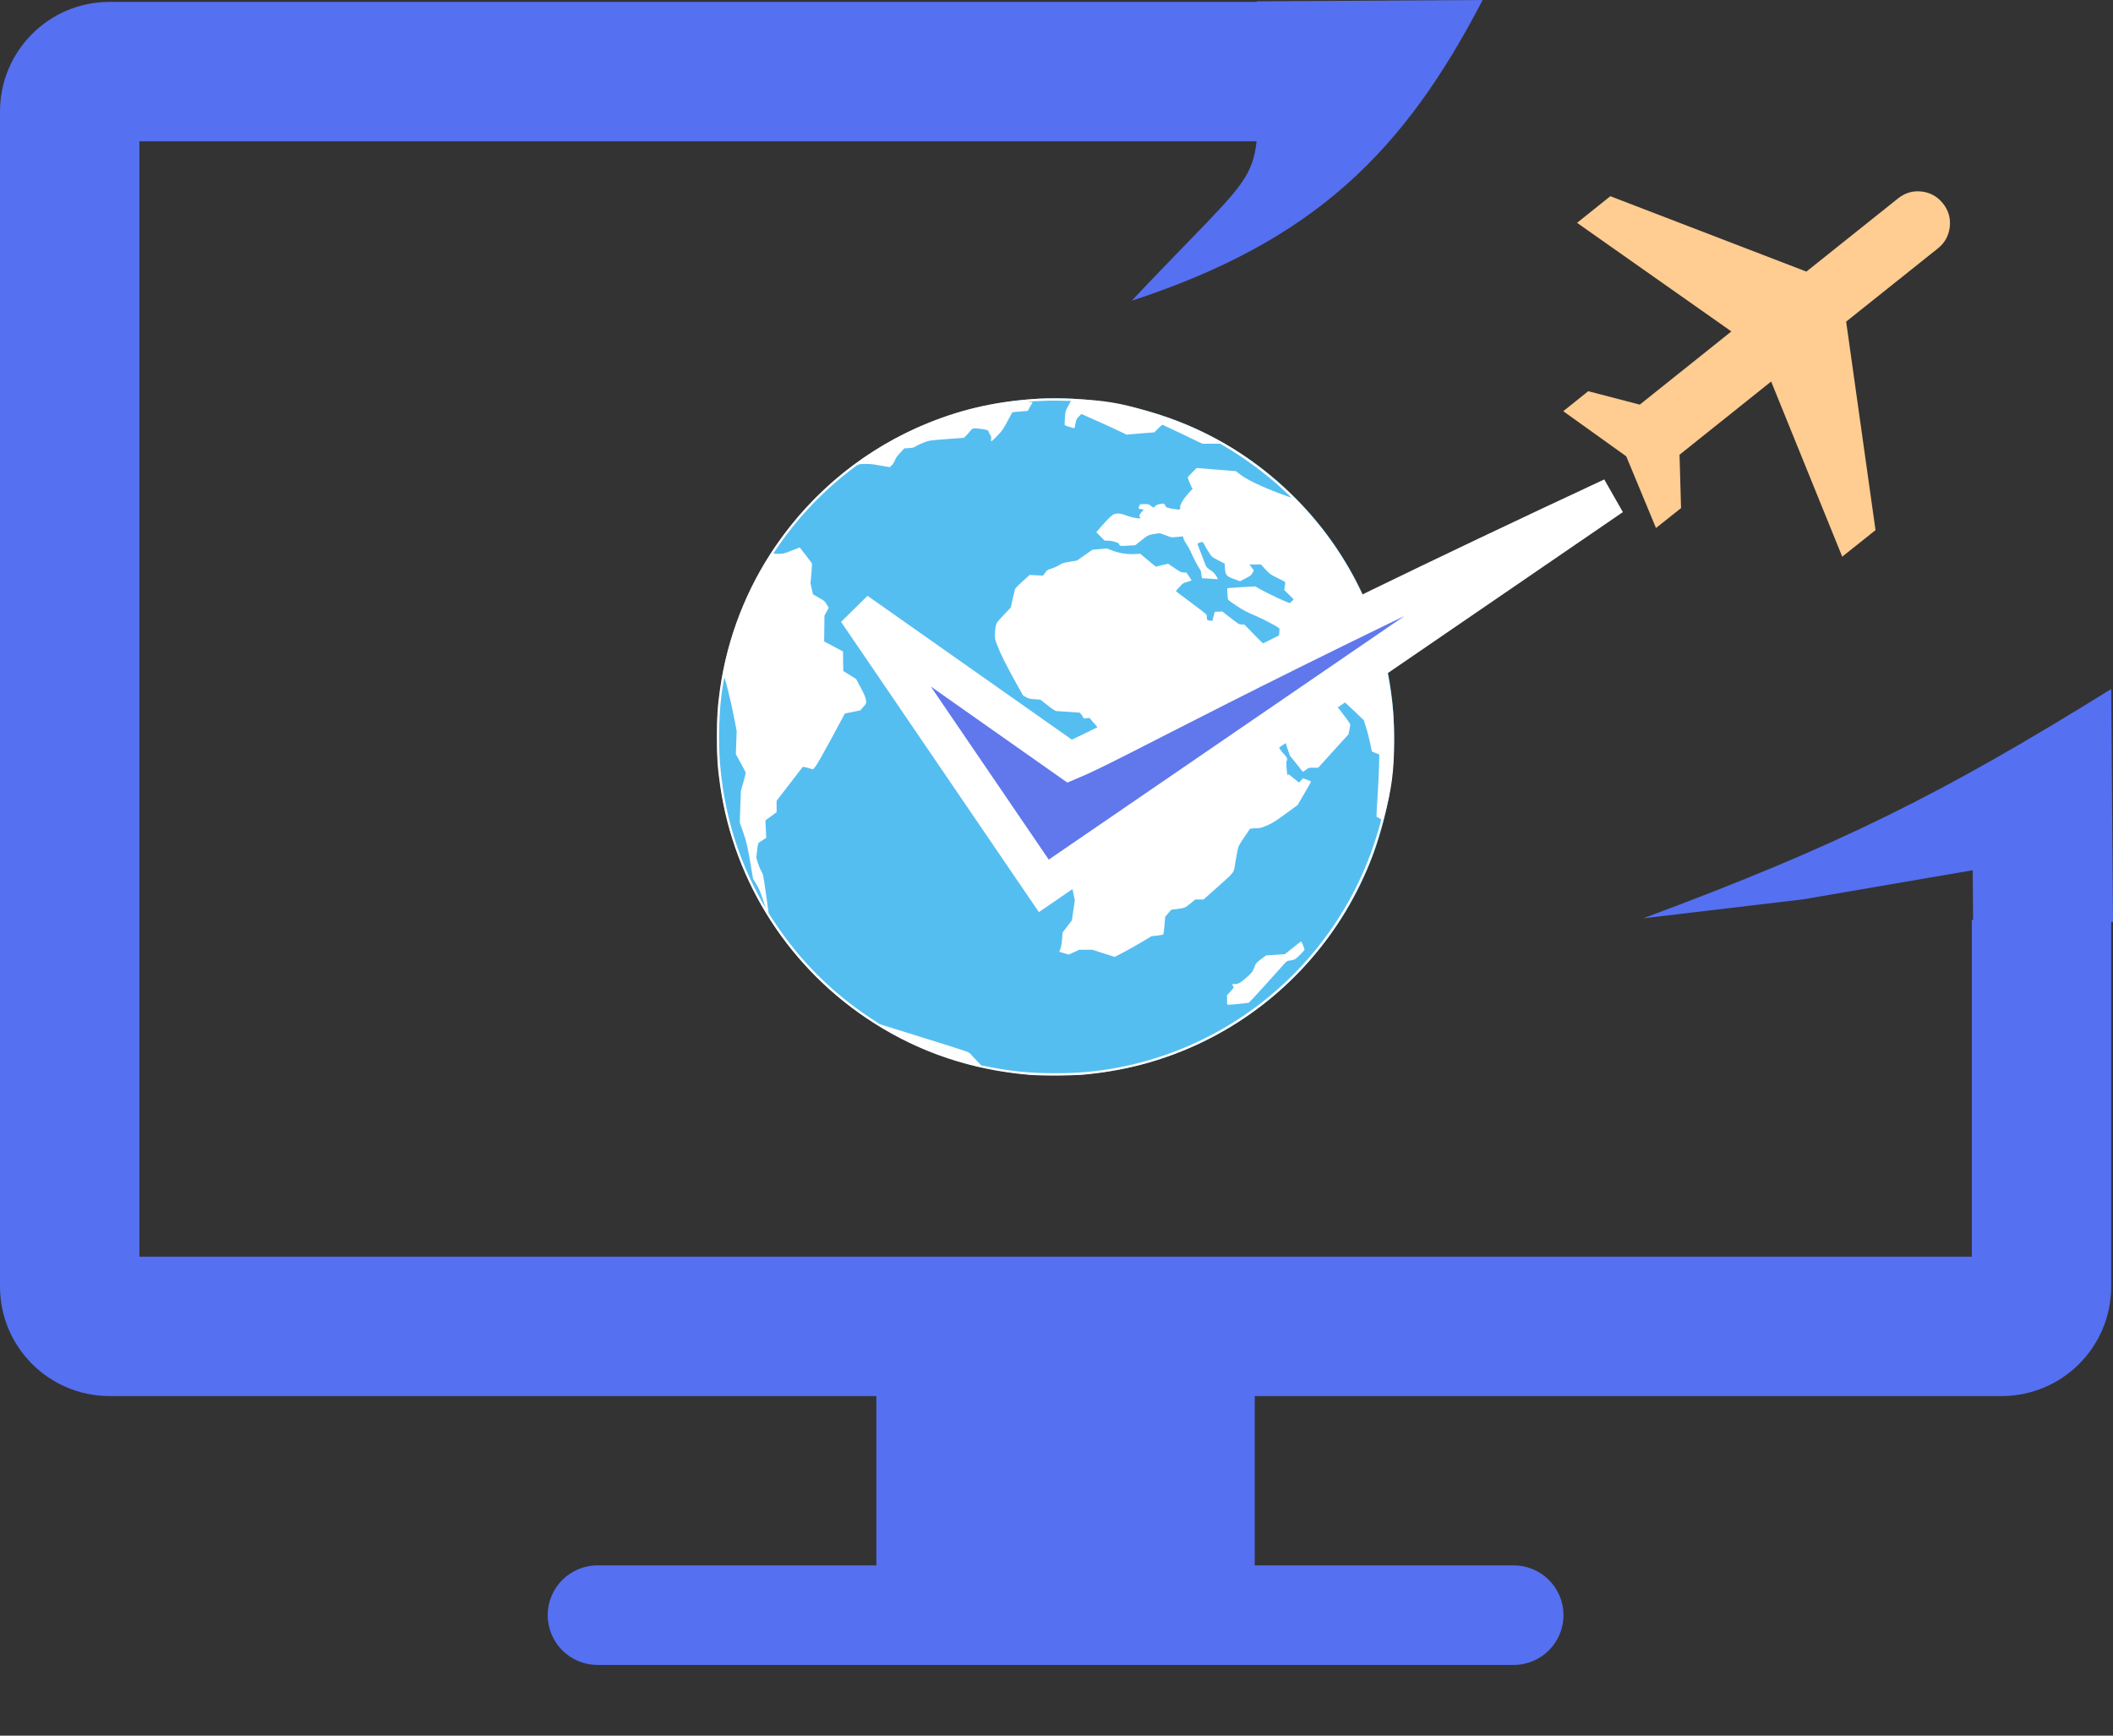
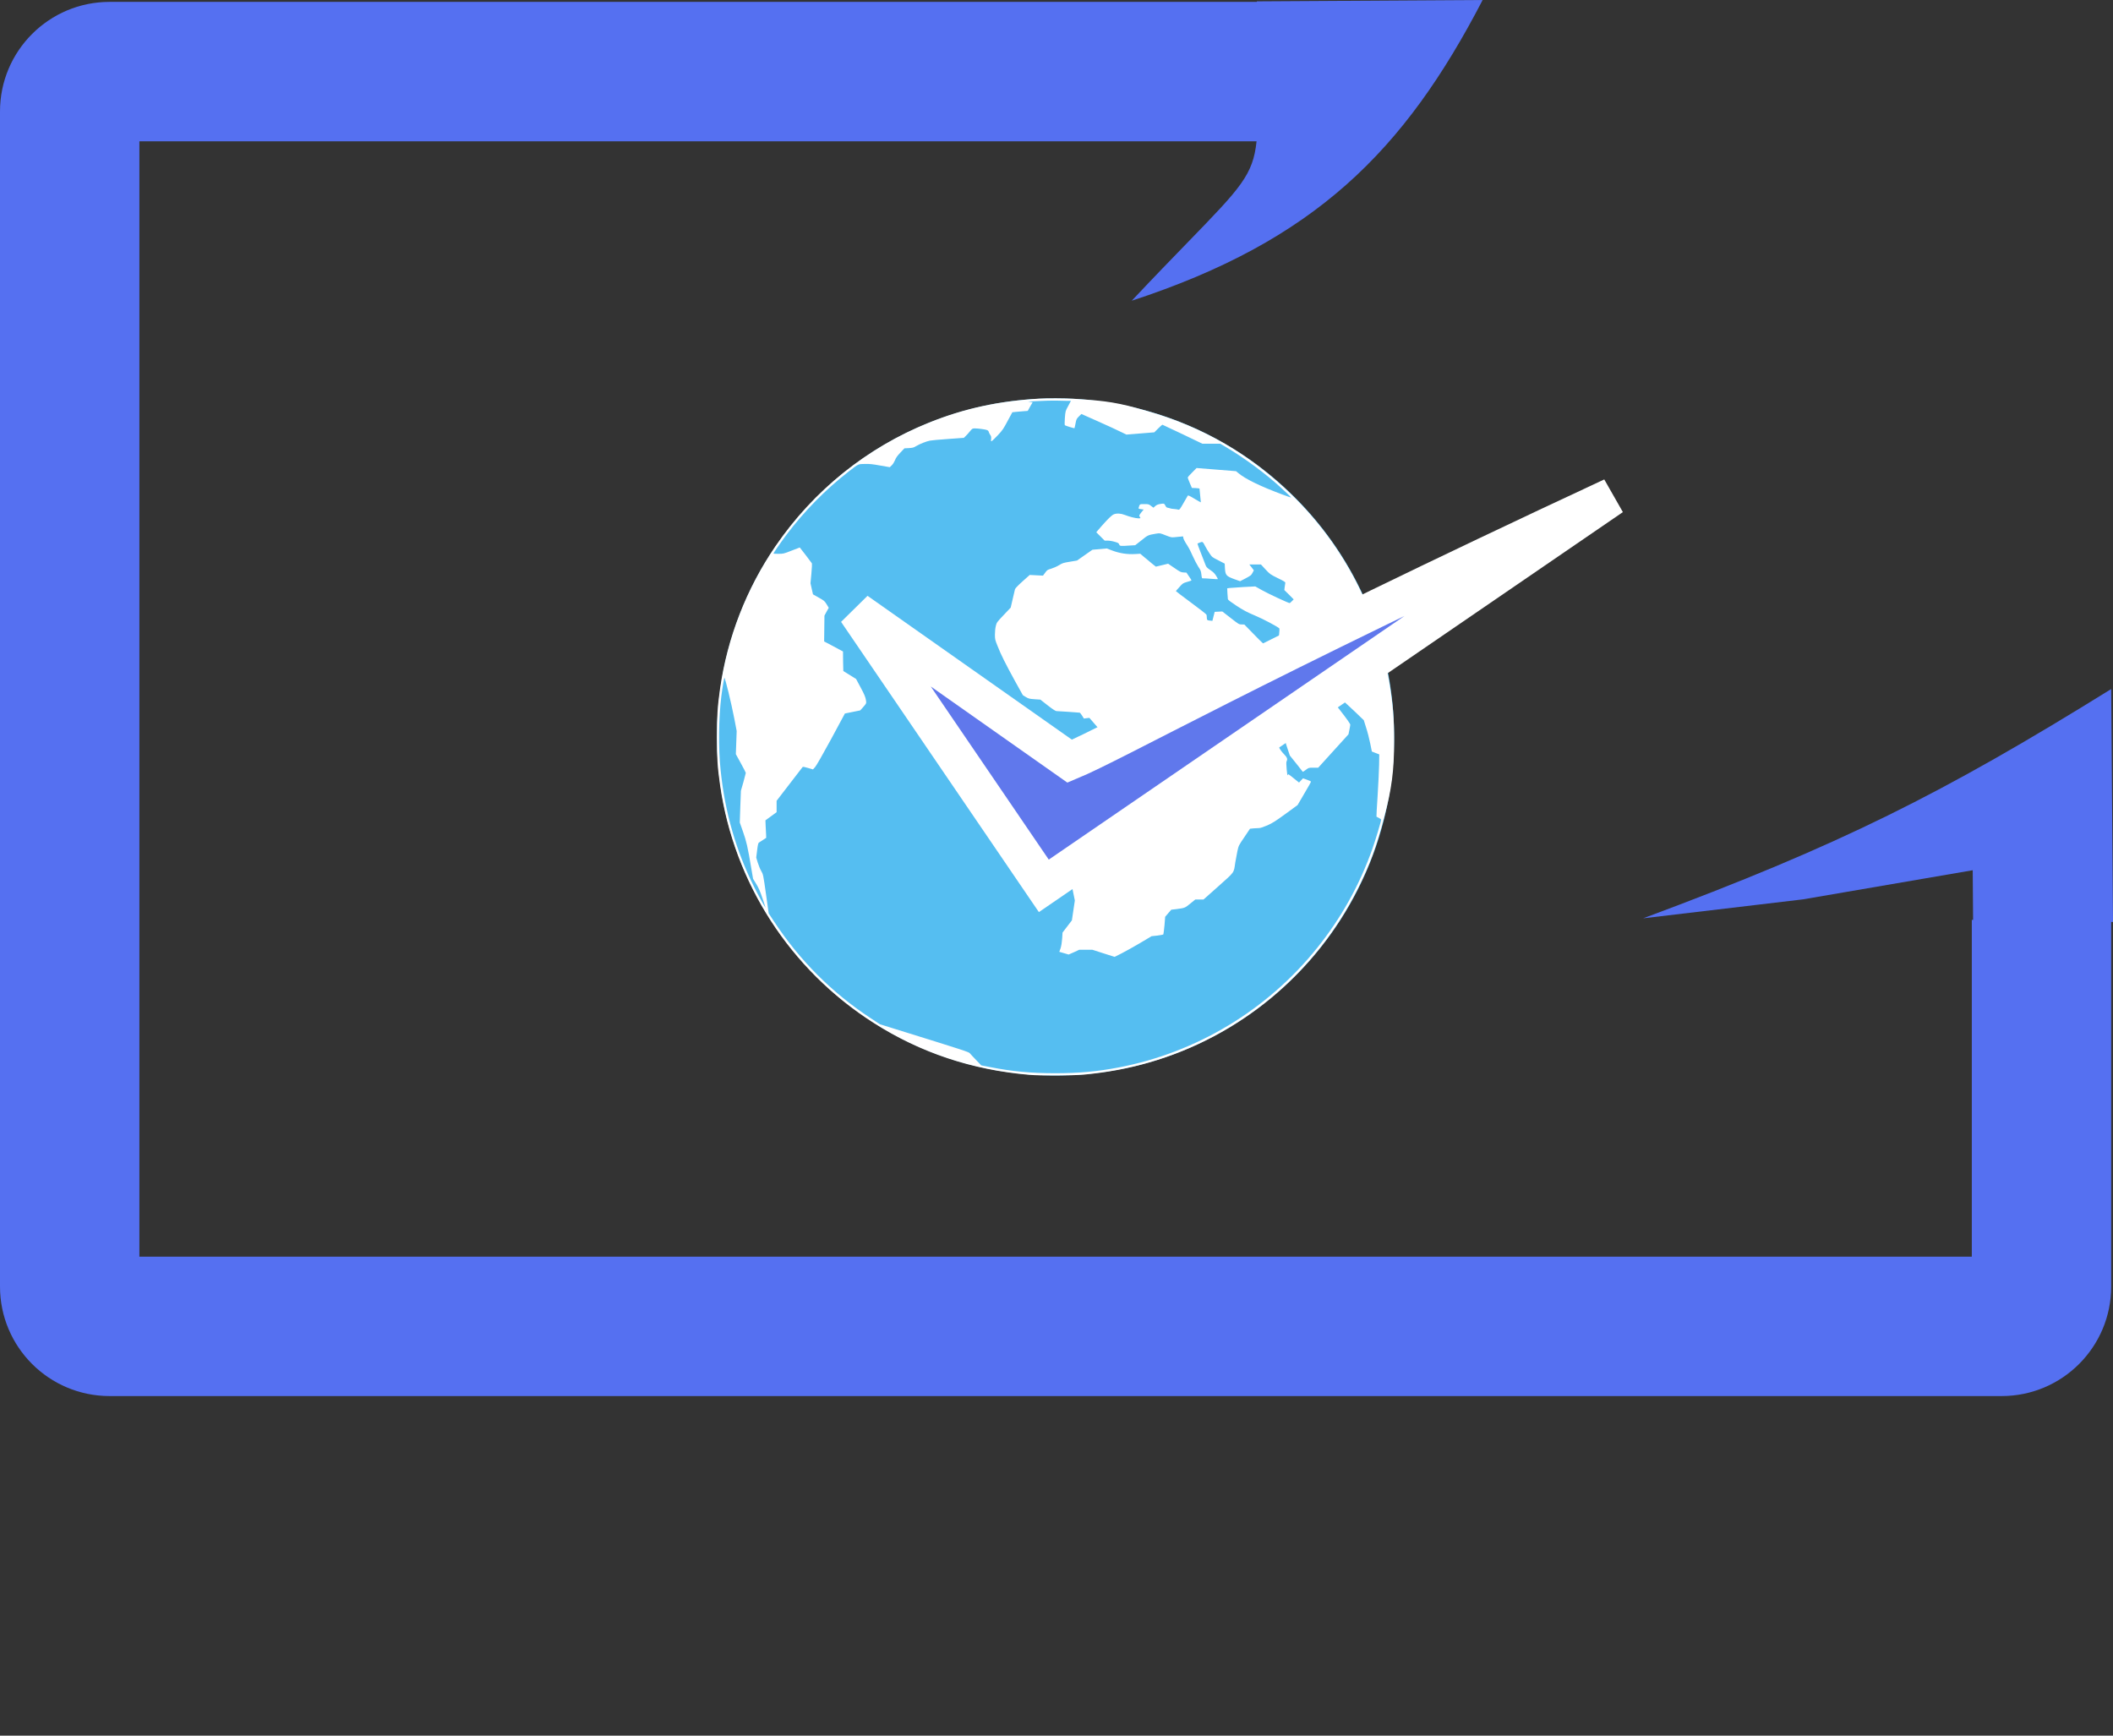
<svg xmlns="http://www.w3.org/2000/svg" width="28" height="23" viewBox="0 0 28 23" fill="none">
  <rect x="0" y="0" width="28" height="23" fill="#333333" stroke="none" />
-   <path d="M11.613 18.104H16.627V21.271H11.613V18.104Z" fill="#5570F1" />
  <path d="M15.747 3.203C15.545 3.411 15.298 3.665 14.997 3.985C17.419 3.193 18.607 2.005 19.647 0L16.655 0.018L16.655 0.025H1.452C0.65 0.025 0 0.675 0 1.477V17.049C0 17.85 0.65 18.5 1.452 18.5H26.525C27.326 18.5 27.976 17.85 27.976 17.049V12.218L28 12.218L27.976 9.131C25.734 10.522 24.386 11.198 21.775 12.169L23.892 11.918L26.141 11.532L26.146 12.19H26.129V16.653H1.847V1.873H16.651C16.605 2.318 16.439 2.49 15.747 3.203Z" fill="#5570F1" />
-   <path d="M7.258 21.403C7.258 21.039 7.553 20.744 7.918 20.744H20.058C20.423 20.744 20.718 21.039 20.718 21.403C20.718 21.768 20.423 22.063 20.058 22.063H7.918C7.553 22.063 7.258 21.768 7.258 21.403Z" fill="#5570F1" />
-   <path d="M20.715 5.449L21.046 5.184L21.729 5.362L22.943 4.392L20.898 2.953L21.339 2.6L23.937 3.599L25.152 2.629C25.244 2.555 25.348 2.525 25.463 2.538C25.579 2.551 25.673 2.604 25.747 2.696C25.82 2.788 25.85 2.892 25.837 3.008C25.823 3.124 25.771 3.219 25.679 3.292L24.464 4.262L24.853 7.025L24.412 7.377L23.47 5.056L22.256 6.026L22.276 6.733L21.944 6.997L21.55 6.047L20.715 5.449Z" fill="#FFCC91" />
  <path d="M9.5 9.765C9.5 7.287 11.509 5.279 13.987 5.279C16.465 5.279 18.474 7.287 18.474 9.765C18.474 12.243 16.465 14.252 13.987 14.252C11.509 14.252 9.5 12.243 9.5 9.765Z" fill="#55BEF1" />
  <path d="M13.779 5.282C13.23 5.314 12.779 5.412 12.311 5.6C11.486 5.932 10.782 6.499 10.276 7.238C9.892 7.798 9.638 8.45 9.542 9.124C9.508 9.361 9.5 9.488 9.5 9.77C9.5 10.048 9.508 10.168 9.542 10.405C9.727 11.7 10.47 12.851 11.578 13.556C12.196 13.95 12.875 14.177 13.635 14.243C13.788 14.257 14.213 14.254 14.37 14.24C14.679 14.21 14.956 14.158 15.226 14.08C16.428 13.734 17.431 12.899 17.992 11.78C18.15 11.464 18.238 11.228 18.34 10.84C18.442 10.455 18.474 10.217 18.474 9.816C18.474 9.524 18.458 9.326 18.41 9.04C18.251 8.084 17.806 7.229 17.118 6.557C16.573 6.024 15.937 5.655 15.201 5.446C14.815 5.335 14.677 5.312 14.223 5.284C14.126 5.278 13.865 5.276 13.779 5.282ZM14.146 5.312H14.191L14.155 5.38C14.119 5.446 14.118 5.447 14.111 5.537C14.107 5.591 14.107 5.631 14.111 5.635C14.118 5.642 14.235 5.678 14.238 5.674C14.239 5.673 14.246 5.645 14.252 5.612C14.263 5.555 14.266 5.549 14.297 5.518L14.33 5.486L14.555 5.586C14.678 5.641 14.812 5.702 14.852 5.723L14.927 5.759L15.112 5.744L15.296 5.729L15.347 5.678C15.376 5.65 15.4 5.628 15.403 5.628C15.405 5.628 15.525 5.685 15.671 5.754L15.933 5.88H16.17L16.238 5.92C16.446 6.042 16.688 6.215 16.887 6.385C16.966 6.453 17.113 6.59 17.11 6.593C17.109 6.595 17.054 6.576 16.988 6.551C16.701 6.444 16.508 6.35 16.413 6.272L16.379 6.244L16.118 6.223L15.856 6.202L15.798 6.261C15.765 6.292 15.739 6.323 15.739 6.329C15.74 6.335 15.752 6.368 15.767 6.403L15.794 6.466L15.844 6.468C15.872 6.47 15.894 6.472 15.895 6.475C15.895 6.478 15.899 6.519 15.904 6.568C15.909 6.616 15.913 6.656 15.913 6.657C15.912 6.658 15.874 6.636 15.828 6.609C15.763 6.57 15.744 6.561 15.739 6.569C15.735 6.574 15.71 6.619 15.682 6.668C15.637 6.747 15.629 6.757 15.616 6.754C15.608 6.751 15.583 6.747 15.56 6.745C15.537 6.744 15.511 6.74 15.504 6.736C15.496 6.733 15.482 6.729 15.472 6.728C15.459 6.726 15.451 6.718 15.442 6.699C15.428 6.67 15.423 6.67 15.366 6.68C15.34 6.685 15.321 6.694 15.307 6.708L15.285 6.728L15.254 6.705C15.223 6.681 15.219 6.68 15.164 6.68C15.101 6.68 15.104 6.678 15.089 6.727C15.085 6.74 15.088 6.743 15.12 6.747L15.155 6.752L15.123 6.791C15.095 6.828 15.093 6.832 15.102 6.846C15.117 6.868 15.117 6.869 15.086 6.869C15.052 6.869 14.966 6.848 14.906 6.824C14.854 6.803 14.798 6.8 14.761 6.815C14.732 6.827 14.688 6.869 14.596 6.973L14.527 7.053L14.638 7.164H14.678C14.7 7.164 14.743 7.171 14.772 7.18C14.817 7.193 14.825 7.198 14.831 7.215C14.838 7.237 14.848 7.238 14.974 7.229L15.043 7.225L15.126 7.16C15.212 7.09 15.212 7.09 15.325 7.071C15.371 7.064 15.371 7.064 15.447 7.094C15.516 7.121 15.525 7.123 15.562 7.119C15.671 7.107 15.685 7.106 15.68 7.114C15.673 7.125 15.695 7.171 15.737 7.234C15.756 7.263 15.787 7.325 15.807 7.372C15.828 7.419 15.86 7.48 15.879 7.51C15.911 7.556 15.915 7.568 15.92 7.614C15.926 7.664 15.927 7.666 15.944 7.664C15.954 7.663 16 7.666 16.048 7.67C16.096 7.674 16.136 7.676 16.138 7.674C16.14 7.673 16.129 7.652 16.115 7.63C16.096 7.599 16.077 7.58 16.038 7.554C15.995 7.525 15.985 7.514 15.975 7.487C15.968 7.47 15.941 7.399 15.914 7.33C15.887 7.262 15.866 7.204 15.868 7.203C15.868 7.202 15.884 7.196 15.901 7.189C15.938 7.175 15.937 7.175 15.972 7.241C15.983 7.262 16.008 7.304 16.027 7.332C16.062 7.384 16.064 7.385 16.146 7.426L16.229 7.469L16.232 7.53C16.238 7.621 16.249 7.635 16.352 7.673L16.433 7.702L16.493 7.671C16.578 7.626 16.578 7.625 16.598 7.59L16.615 7.558L16.586 7.519L16.555 7.48H16.709L16.769 7.545C16.828 7.608 16.831 7.611 16.932 7.661C17.015 7.701 17.035 7.714 17.032 7.724C17.03 7.73 17.027 7.755 17.024 7.777L17.019 7.819L17.081 7.88L17.143 7.943L17.119 7.967C17.106 7.981 17.093 7.992 17.09 7.992C17.073 7.992 16.807 7.868 16.727 7.823L16.634 7.771L16.477 7.779C16.391 7.784 16.307 7.79 16.291 7.792L16.262 7.796L16.265 7.861C16.267 7.896 16.27 7.932 16.271 7.94C16.273 7.95 16.31 7.978 16.389 8.03C16.482 8.09 16.528 8.114 16.628 8.156C16.737 8.201 16.943 8.311 16.954 8.329C16.956 8.333 16.954 8.368 16.95 8.407C16.942 8.473 16.938 8.486 16.905 8.547C16.885 8.585 16.867 8.616 16.864 8.616C16.861 8.616 16.833 8.599 16.802 8.579C16.764 8.553 16.708 8.502 16.618 8.408L16.489 8.276L16.453 8.275C16.419 8.275 16.415 8.273 16.308 8.189L16.197 8.103L16.096 8.108L16.066 8.227L16.041 8.225C15.996 8.22 15.993 8.218 15.992 8.186C15.992 8.17 15.99 8.151 15.987 8.145C15.984 8.138 15.892 8.066 15.782 7.985C15.671 7.903 15.582 7.835 15.582 7.833C15.582 7.831 15.604 7.807 15.629 7.779C15.673 7.729 15.677 7.727 15.732 7.711C15.763 7.703 15.789 7.693 15.789 7.69C15.789 7.688 15.774 7.664 15.755 7.637L15.722 7.588L15.684 7.586C15.649 7.584 15.638 7.579 15.563 7.527L15.479 7.47L15.317 7.509L15.266 7.469C15.239 7.445 15.192 7.407 15.163 7.383L15.11 7.338L15.041 7.342C14.938 7.348 14.837 7.332 14.743 7.297L14.666 7.268L14.476 7.285L14.272 7.428L14.177 7.444C14.09 7.458 14.078 7.462 14.033 7.49C14.006 7.507 13.959 7.527 13.93 7.536C13.881 7.55 13.876 7.553 13.85 7.589L13.821 7.628L13.645 7.619L13.55 7.704C13.489 7.759 13.454 7.796 13.45 7.808C13.447 7.819 13.434 7.877 13.419 7.94L13.393 8.052L13.3 8.15C13.21 8.245 13.207 8.249 13.196 8.295C13.189 8.322 13.184 8.37 13.184 8.408C13.184 8.472 13.186 8.479 13.22 8.563C13.264 8.676 13.322 8.791 13.45 9.025L13.554 9.212L13.594 9.237C13.632 9.259 13.641 9.261 13.711 9.266L13.786 9.271L13.883 9.347C13.951 9.4 13.987 9.423 13.999 9.423C14.01 9.423 14.082 9.428 14.159 9.433C14.237 9.439 14.303 9.444 14.307 9.444C14.311 9.444 14.325 9.461 14.339 9.483L14.363 9.522L14.399 9.517L14.436 9.513L14.501 9.588L14.566 9.663L14.595 9.659C14.611 9.657 14.636 9.653 14.653 9.651L14.681 9.646L14.699 9.771L14.717 9.896L14.672 9.959C14.648 9.993 14.604 10.041 14.576 10.066L14.524 10.111L14.544 10.228C14.555 10.293 14.572 10.44 14.581 10.558C14.598 10.77 14.598 10.77 14.584 10.819C14.558 10.915 14.558 10.915 14.465 10.976L14.382 11.031L14.281 11.33L14.181 11.629L14.243 11.933L14.204 12.196L14.142 12.277L14.08 12.358L14.075 12.438C14.071 12.492 14.064 12.534 14.054 12.566L14.037 12.613L14.161 12.649L14.232 12.618L14.301 12.586H14.476L14.622 12.633L14.77 12.68L14.862 12.634C14.913 12.608 15.024 12.546 15.107 12.497L15.26 12.406L15.335 12.398C15.377 12.393 15.414 12.386 15.416 12.382C15.418 12.378 15.425 12.323 15.431 12.262L15.44 12.149L15.48 12.102L15.521 12.055L15.589 12.047C15.7 12.033 15.704 12.031 15.774 11.973L15.839 11.92H15.948L16.145 11.745C16.366 11.547 16.348 11.573 16.369 11.429C16.376 11.388 16.388 11.322 16.397 11.28C16.413 11.206 16.414 11.204 16.489 11.094L16.564 10.982L16.612 10.977C16.637 10.975 16.67 10.973 16.686 10.973C16.702 10.973 16.742 10.96 16.795 10.937C16.864 10.906 16.9 10.883 17.035 10.785L17.194 10.669L17.246 10.581C17.34 10.422 17.372 10.364 17.372 10.358C17.372 10.354 17.349 10.343 17.32 10.333L17.267 10.314L17.24 10.342L17.214 10.37L17.149 10.318C17.066 10.251 17.071 10.254 17.064 10.272C17.06 10.282 17.056 10.258 17.05 10.194C17.044 10.133 17.044 10.098 17.049 10.089C17.065 10.058 17.057 10.037 17.011 9.99C16.96 9.937 16.932 9.884 16.883 9.752C16.853 9.671 16.85 9.656 16.84 9.548C16.832 9.452 16.832 9.424 16.84 9.387C16.845 9.357 16.847 9.318 16.844 9.268C16.84 9.192 16.843 8.957 16.849 8.906L16.852 8.878L16.905 8.89C16.934 8.897 16.96 8.904 16.962 8.906C16.965 8.909 16.959 8.983 16.95 9.071L16.932 9.23L16.966 9.303L17 9.375V9.499C17 9.687 17.012 9.776 17.056 9.905L17.092 10.012L17.178 10.119C17.224 10.178 17.263 10.227 17.264 10.228C17.265 10.229 17.283 10.217 17.304 10.202C17.342 10.173 17.342 10.173 17.405 10.173L17.468 10.173L17.869 9.731L17.881 9.673C17.887 9.642 17.893 9.611 17.893 9.604C17.893 9.592 17.851 9.531 17.75 9.402C17.677 9.308 17.673 9.306 17.615 9.348C17.594 9.362 17.574 9.373 17.571 9.371C17.569 9.368 17.563 9.338 17.558 9.303C17.551 9.25 17.544 9.231 17.519 9.186C17.494 9.141 17.485 9.132 17.473 9.134C17.463 9.135 17.453 9.13 17.446 9.118C17.436 9.103 17.435 9.09 17.439 9.038C17.442 9.005 17.448 8.958 17.452 8.936C17.46 8.895 17.46 8.894 17.505 8.87C17.529 8.857 17.55 8.847 17.551 8.848C17.558 8.858 17.629 9.058 17.641 9.106L17.658 9.165L17.753 9.247C17.805 9.292 17.898 9.376 17.96 9.436L18.072 9.544L18.103 9.643C18.121 9.697 18.145 9.791 18.157 9.851L18.179 9.959L18.228 9.978L18.277 9.997L18.275 10.136C18.274 10.213 18.264 10.398 18.255 10.548C18.245 10.698 18.238 10.822 18.24 10.822C18.241 10.823 18.255 10.831 18.272 10.839C18.288 10.847 18.302 10.857 18.302 10.861C18.302 10.883 18.226 11.136 18.185 11.251C18.014 11.733 17.771 12.167 17.452 12.564C16.791 13.386 15.855 13.949 14.821 14.146C14.54 14.2 14.293 14.222 13.983 14.222C13.659 14.222 13.408 14.198 13.117 14.14L13.003 14.118L12.936 14.048C12.899 14.01 12.862 13.97 12.853 13.959C12.835 13.939 12.825 13.935 11.843 13.63L11.66 13.573L11.541 13.495C11.029 13.159 10.599 12.73 10.261 12.217L10.186 12.104L10.15 11.846C10.114 11.589 10.113 11.588 10.087 11.542C10.072 11.517 10.052 11.465 10.041 11.43L10.021 11.364L10.033 11.268C10.041 11.199 10.048 11.171 10.056 11.166C10.062 11.162 10.086 11.146 10.11 11.131L10.153 11.103L10.152 11.064C10.151 11.043 10.148 10.991 10.146 10.948L10.143 10.871L10.217 10.817L10.291 10.763V10.612L10.461 10.391C10.554 10.269 10.633 10.167 10.636 10.164C10.64 10.159 10.668 10.165 10.708 10.177L10.773 10.196L10.801 10.165C10.818 10.146 10.9 10.003 11.013 9.795L11.196 9.455L11.399 9.414L11.428 9.382C11.484 9.318 11.482 9.323 11.474 9.272C11.467 9.235 11.454 9.202 11.405 9.111L11.344 8.997L11.175 8.892L11.172 8.762L11.171 8.633L11.046 8.566L10.921 8.5L10.923 8.329L10.925 8.158L10.953 8.106L10.982 8.054L10.954 8.008C10.927 7.964 10.921 7.959 10.849 7.919L10.773 7.876L10.74 7.729L10.752 7.601C10.759 7.531 10.761 7.469 10.758 7.464C10.749 7.45 10.6 7.255 10.598 7.255C10.597 7.255 10.547 7.274 10.489 7.297C10.385 7.338 10.38 7.339 10.315 7.339C10.278 7.339 10.249 7.338 10.249 7.336C10.249 7.328 10.348 7.185 10.419 7.09C10.653 6.778 10.942 6.484 11.248 6.247C11.378 6.146 11.37 6.149 11.46 6.148C11.52 6.146 11.566 6.151 11.664 6.169L11.791 6.191L11.817 6.166C11.833 6.151 11.85 6.122 11.86 6.098C11.872 6.066 11.89 6.041 11.931 5.998L11.985 5.941L12.043 5.938C12.094 5.935 12.107 5.932 12.141 5.911C12.188 5.883 12.276 5.848 12.323 5.839C12.342 5.835 12.451 5.825 12.565 5.817L12.773 5.802L12.794 5.781C12.806 5.77 12.832 5.742 12.851 5.718C12.884 5.678 12.886 5.677 12.92 5.677C12.969 5.678 13.057 5.69 13.08 5.699C13.091 5.703 13.101 5.714 13.103 5.725C13.105 5.735 13.115 5.752 13.122 5.763C13.134 5.779 13.136 5.791 13.134 5.817C13.13 5.848 13.132 5.851 13.142 5.845C13.149 5.842 13.186 5.806 13.223 5.767C13.284 5.702 13.297 5.683 13.352 5.579L13.415 5.463L13.463 5.458C13.49 5.455 13.536 5.451 13.565 5.449L13.619 5.445L13.651 5.387L13.684 5.33L13.654 5.326L13.624 5.321L13.659 5.319C13.806 5.311 13.94 5.307 14.015 5.309C14.063 5.311 14.123 5.312 14.146 5.312ZM9.653 9.172C9.679 9.277 9.714 9.436 9.731 9.525L9.762 9.687L9.751 9.994L9.817 10.114C9.853 10.18 9.883 10.237 9.883 10.242C9.883 10.246 9.868 10.302 9.851 10.364L9.818 10.479L9.81 10.689L9.803 10.9L9.846 11.022C9.891 11.149 9.908 11.221 9.956 11.51L9.979 11.645L10.021 11.714C10.053 11.766 10.073 11.812 10.105 11.907C10.129 11.977 10.146 12.031 10.143 12.027C10.133 12.017 10.046 11.859 9.997 11.761C9.753 11.275 9.606 10.765 9.549 10.205C9.518 9.913 9.523 9.516 9.559 9.223C9.575 9.098 9.595 8.981 9.601 8.981C9.603 8.981 9.627 9.067 9.653 9.172Z" fill="white" />
-   <path d="M15.796 6.376L15.804 6.475L15.739 6.549C15.694 6.601 15.666 6.64 15.652 6.673C15.641 6.7 15.632 6.723 15.634 6.724C15.637 6.728 15.987 6.711 15.991 6.708C15.996 6.703 15.961 6.591 15.93 6.514C15.914 6.474 15.897 6.414 15.892 6.38C15.887 6.346 15.88 6.314 15.877 6.308C15.871 6.298 15.817 6.278 15.796 6.277C15.791 6.277 15.791 6.309 15.796 6.376Z" fill="white" />
-   <path d="M17.132 12.56L17.027 12.644L16.777 12.661L16.71 12.711C16.645 12.76 16.643 12.763 16.62 12.822C16.597 12.881 16.592 12.887 16.516 12.955C16.434 13.027 16.41 13.04 16.358 13.04C16.326 13.04 16.323 13.044 16.341 13.069C16.352 13.085 16.351 13.088 16.306 13.138L16.26 13.189V13.252C16.26 13.315 16.26 13.315 16.279 13.315C16.305 13.315 16.536 13.292 16.548 13.288C16.552 13.287 16.654 13.177 16.774 13.044C16.893 12.91 17.005 12.786 17.022 12.768C17.05 12.736 17.057 12.733 17.106 12.726C17.159 12.717 17.161 12.717 17.224 12.655C17.258 12.622 17.287 12.59 17.287 12.586C17.287 12.573 17.247 12.475 17.242 12.475C17.239 12.476 17.189 12.513 17.132 12.56Z" fill="white" />
  <path d="M21.364 6.58C16.5 8.845 14.793 9.83 14.175 10.087L11.352 8.1L13.832 11.739L21.364 6.58Z" fill="#6078EC" stroke="white" stroke-width="0.5" />
</svg>